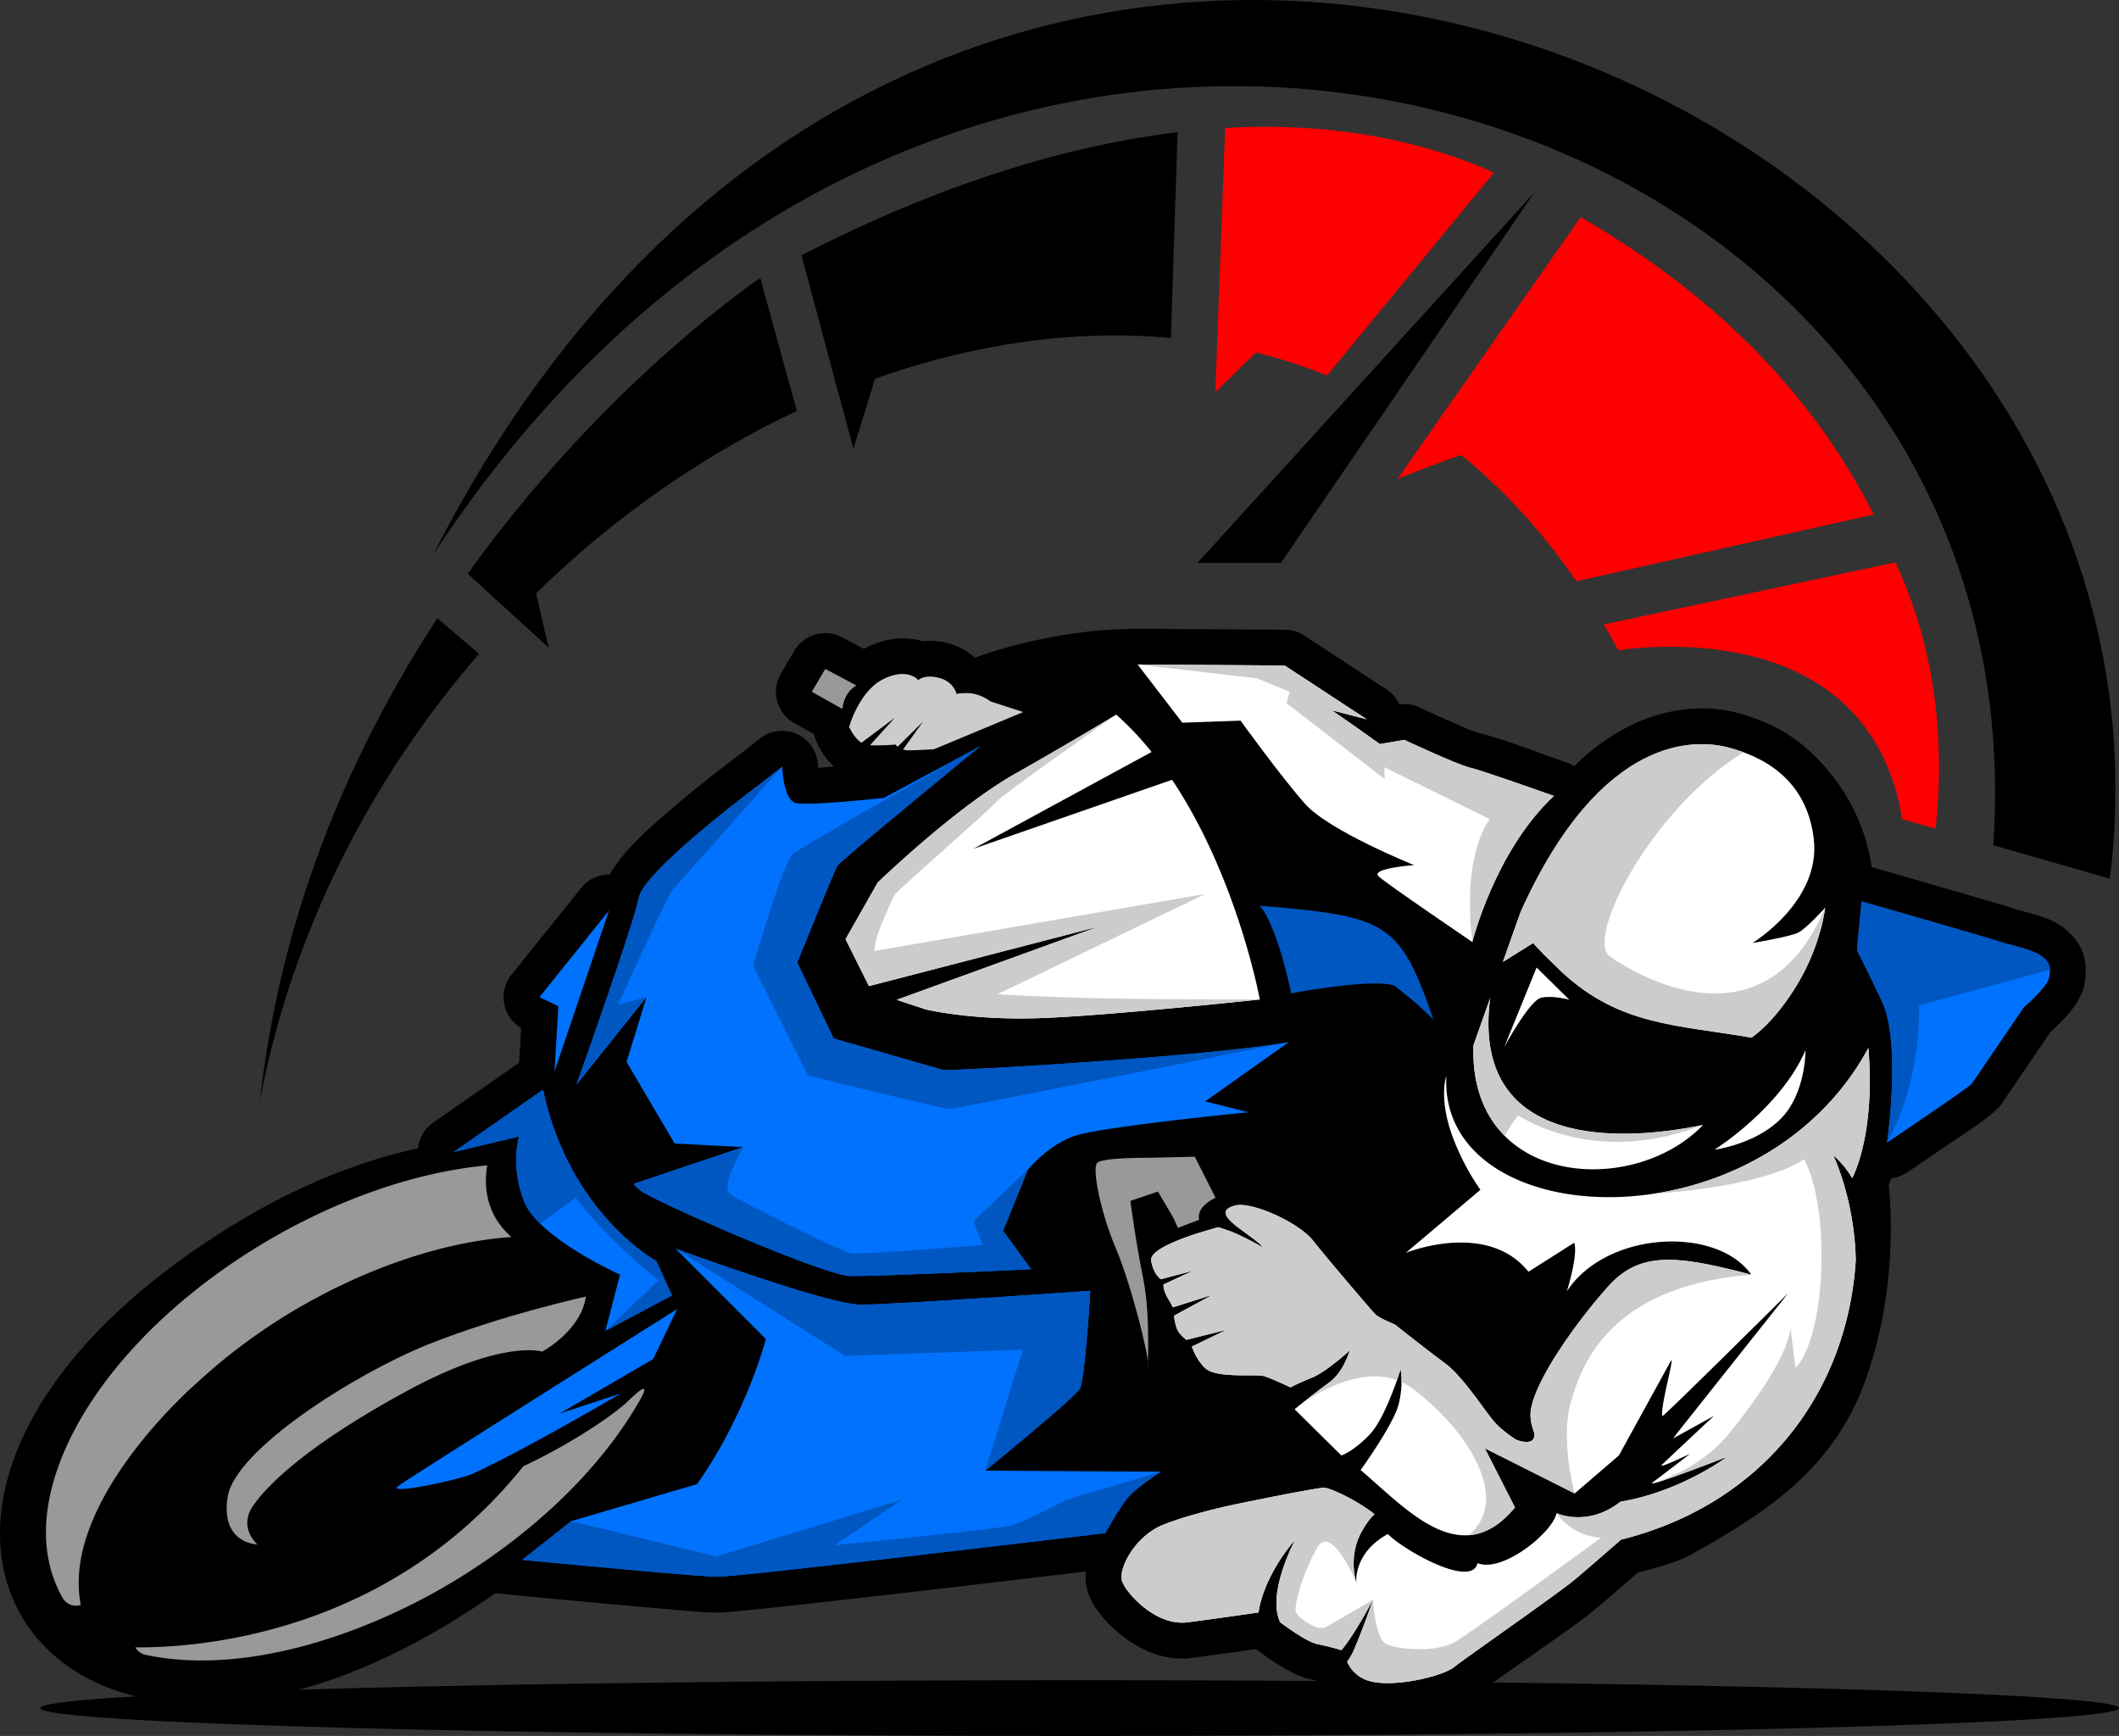
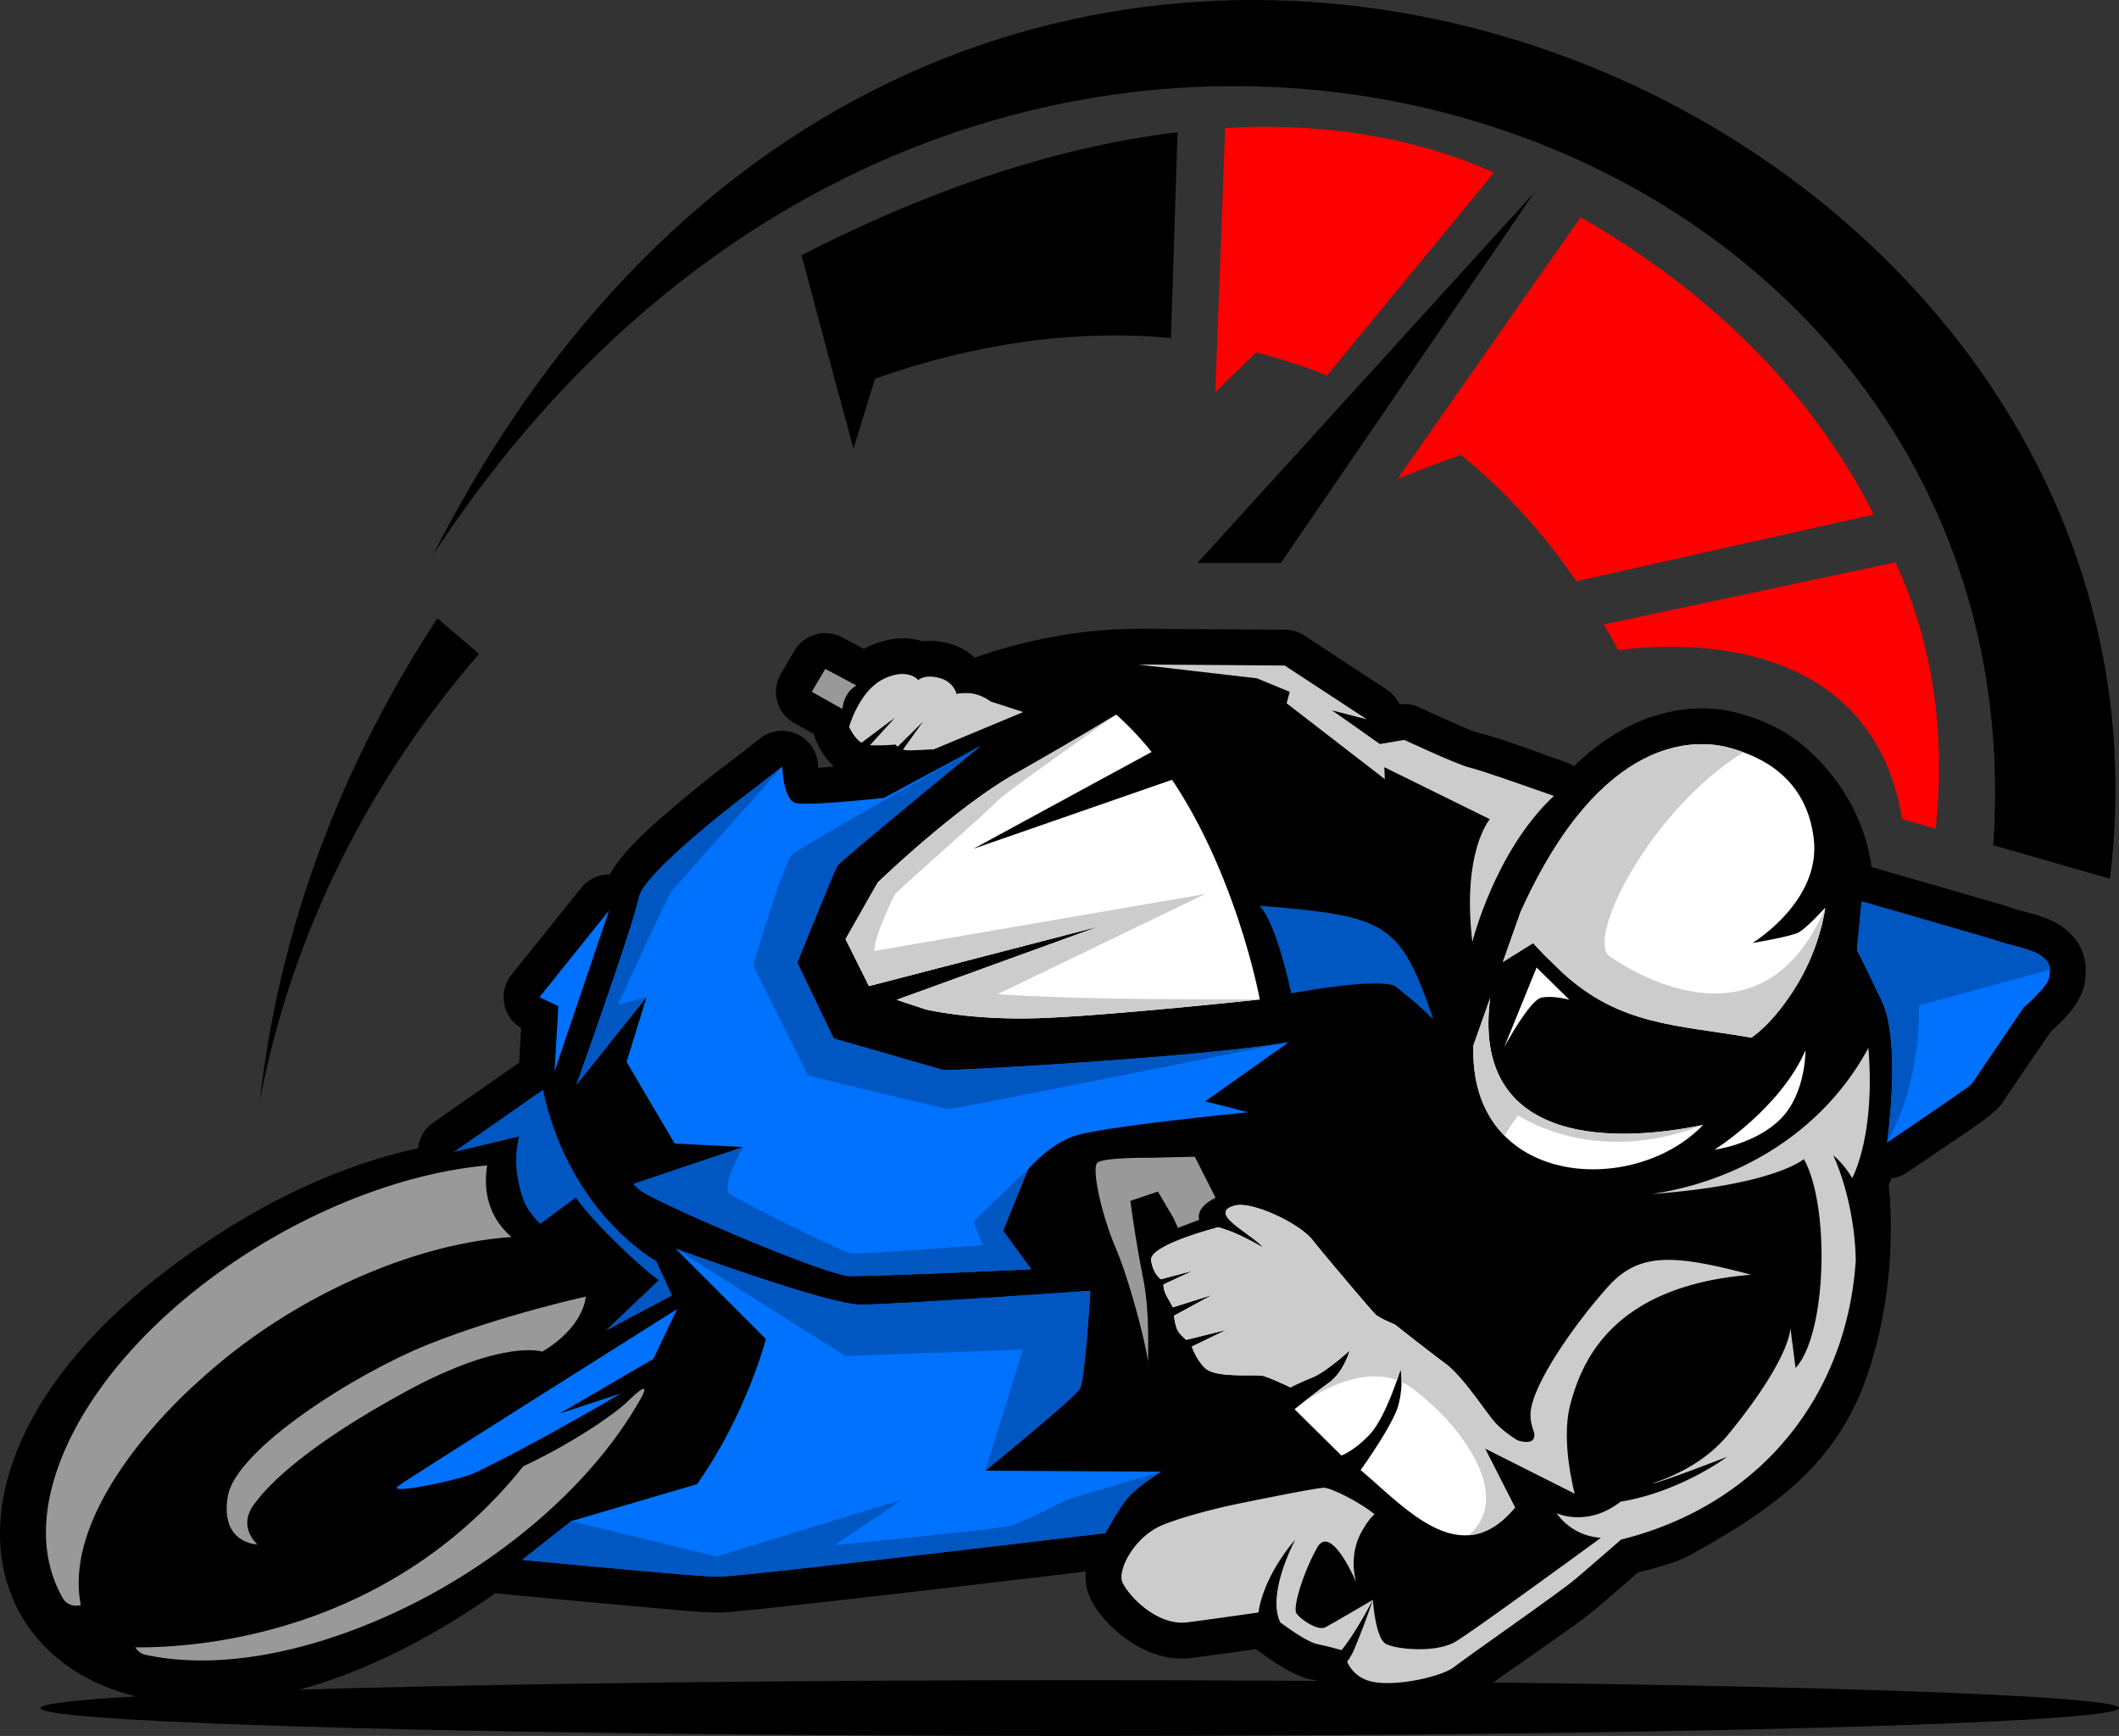
<svg xmlns="http://www.w3.org/2000/svg" viewBox="0 0 1569.67 1285.85">
  <rect x="0" y="0" width="1569.67" height="1285.85" fill="#333333" stroke="none" />
  <defs>
    <style>.cls-1,.cls-2,.cls-3,.cls-4,.cls-5,.cls-6,.cls-7{fill-rule:evenodd;}.cls-2{fill:#0072fe;}.cls-3{fill:#fff;}.cls-4{fill:#ccc;}.cls-5{fill:#999;}.cls-6{fill:#0057c2;}.cls-7{fill:red;}</style>
  </defs>
  <g id="Слой_2" data-name="Слой 2">
    <g id="Слой_1-2" data-name="Слой 1">
      <path class="cls-1" d="M799.77,1244.54c425.2,0,769.9,9.25,769.9,20.66s-344.7,20.65-769.9,20.65-769.9-9.25-769.9-20.65,344.7-20.66,769.9-20.66Z" />
      <path class="cls-1" d="M804.37,1164a37.45,37.45,0,0,0,1.74,16c6,17.36,26,34.85,42.31,42.3,10.92,5,22.75,7.28,34.72,5.71,15.75-2.06,31.49-4.26,47.22-6.51,12.32,9.32,28.26,19.88,40.2,22.36,1.49.3,3,.63,4.52,1a53.57,53.57,0,0,0,32,25.86c22.54,6.51,68-.38,86.6-15.09,13.87-11,30-21.55,44.46-31.88,14.89-10.61,32-22,45.88-33.7,9.88-8.34,19.67-16.84,29.41-25.35,12.43-3.12,28.8-7.45,38-12.55,58.15-32.3,107.34-64.75,130.71-130.59,11.86-33.44,17.72-69.26,18.4-104.7a317.2,317.2,0,0,0-1.43-39.12c.67-1.6,1.32-3.24,1.93-4.92a26.73,26.73,0,0,0,11.71-4.43q15.93-10.71,31.78-21.56c8.52-5.82,32.89-21.22,38.24-29.24,12-17.92,24.26-35.69,36.4-53.51,10.65-9.38,22.95-22.42,25.1-36,2.72-17.28-1.68-30.15-15.88-41-10.74-8.22-24.43-10.34-37-14.09-5.56-2.26-13.63-4.26-18.73-5.76q-17.37-5.11-34.76-10.13-25.76-7.47-51.52-14.87C1377.75,580,1330.24,548,1330.24,548h0c-12.16-8.92-26.67-15.54-42.94-19.88-27.65-7.37-57-2.38-82.18,10.64A163.89,163.89,0,0,0,1166,567.52a28,28,0,0,0-6.16-3l-9.11-3.2c-17.71-6.21-37.78-14.06-55.87-18.59-5.87-1.65-13.62-5.34-19.28-7.81q-12.12-5.31-24.13-10.92a25.38,25.38,0,0,0-14.78-2.25,26.66,26.66,0,0,0-9.62-11.11l-60.83-39.84a25.5,25.5,0,0,0-14.36-4.34l-109-.77a27,27,0,0,0-2.86.12c-64.27.45-117.86,21.4-117.86,21.4a46.17,46.17,0,0,0-19.08-10.56A52.75,52.75,0,0,0,683.31,475c-12.93-4.22-28-1.93-40.52,4.17-1,.47-1.92,1-2.86,1.5l-16.1-8.58A26.55,26.55,0,0,0,588.48,482l-10,16.94a26.56,26.56,0,0,0,9.9,36.68L603,543.78a28.08,28.08,0,0,0,1.59,5,55.43,55.43,0,0,0,13.19,19c-3.47.28-7.66.67-11.78.91,0-.62-.08-1.2-.09-1.68A26.55,26.55,0,0,0,563,547l-17.46,13.67c-16.81,12.54-33.51,25.92-49.38,39.6-12.9,11.11-34.62,29.62-44.47,47.51a26.4,26.4,0,0,0-21.23,10L378.89,722a26.56,26.56,0,0,0,7.17,39.46l-1.51,25.68-63.67,44.43a26.35,26.35,0,0,0-11.26,19c-46,9.93-91,29.38-129.42,52.27-349.92,208.44-137,504.5,186.65,277.31q33.75,3.25,67.53,6.38c20.22,1.87,40.45,3.72,60.69,5.42,11.7,1,24.87,2.49,36.57,2.49,6.13,0,13-.83,19.09-1.43,11.13-1.07,22.26-2.27,33.38-3.48,31.29-3.4,62.57-7,93.83-10.62q63.22-7.34,126.43-14.89Z" />
      <path class="cls-2" d="M1379,667.69s100.48,28.87,102.79,30,23.87,5.39,30.42,10.39,6.93,8.47,5.77,15.79-18.86,22.33-18.86,22.33-37,54.28-38.5,56.59-62.75,43.51-62.75,43.51,10.78-73.92-3.85-104.72-18.48-37.73-18.48-37.73l3.46-36.19Z" />
      <path class="cls-3" d="M1126.46,675.4c60.06-133.21,130.9-127.82,154-121.66s57.74,21.56,63.13,67.76-45.43,77-45.43,77,27.72-4.62,33.88-7.7,20-18.48,20-18.48-3.08,27.72-20.79,57-33.88,39.26-33.88,39.26c-56-9.65-97.23-8.93-139.91-48.07l-13.6-13.23c-5.08-5.23-8.18-8.76-8.18-8.76l-22.4,14,13.16-37.15Zm135.13,157.84c-51.61,54-173.53,46.24-170.16-58.9l12.44-35.16c-13.57,104.1,82.28,109.67,157.72,94.06Z" />
      <path class="cls-3" d="M1123.37,1066.55l43.12,39.66-66.6-33.5,22.33,43.89c-40,48.12-80.56.79-114.34-27.72,0,0,24.25-33.49,28.1-48.51s1.54-26.17,1.54-26.17-10.78,35.41-22.71,48.12-21.17,15.78-21.17,15.78L959,1043.84s14.24-11.55,25.41-19.64,15.4-23.87,15.4-23.87-17.33,15.79-27.72,20-16.17,7.32-16.17,7.32-14.25-6.93-20-8.47-35,1.92-43.12-5.78c-5.55-5.28-8.56-12.2-9.9-16L908.57,985l-29.72,7.43c-2.41-1.86-5.54-4.72-6.87-7.83a33.66,33.66,0,0,1-2.21-10.1L898,959.15l-29.22,9.22a55,55,0,0,0-3.33-6.15c-3.12-5.14-3.66-8.72-3.56-10.82l21.87-10.15-23.87,6.3c-2.43-2-5.93-6.06-7.14-13.82-1.55-9.91,35.3-20.82,49.74-24.71,2.2.68,4.86,1.55,7.93,2.63,9.53,3.37,25.51,12.51,25.51,12.51-9.51-10.86-42.48-25.82-20.81-31.24,12.32-3.08,47,12.71,57.36,25.8s43.12,51.59,46.2,54.67,14.63,7.7,14.63,7.7,24.25,19.25,37.34,28.87,30,36.19,36.58,43.5,16.16,13.09,16.16,13.09Z" />
-       <path class="cls-3" d="M1160.72,956.3s8.47-26.95,5.39-35.8L1132.23,942c-30.84-38.39-90.86-14-90.86-14l55.26-46.7a174.27,174.27,0,0,1-17.51-31.63c-14.82-33.9-7.7-52.75-7.7-52.75-6,117,231.34,129.35,312.61-20.67,5,61-9.68,91.94-12,96.44a67.34,67.34,0,0,0-14.1-17.05s15.63,31.63,16.76,77.64c-6.27,99.34-69.6,181.09-173.91,207.17,0,0-21.56,18.86-33.88,29.26s-80.46,57.74-89.7,65.06-45.43,15.4-62.75,10.39a25.34,25.34,0,0,1-16.54-14.3,44.91,44.91,0,0,0,5.6-10.09c8.08-19.24,13.47-35.8,13.47-35.8s-13.47,25.8-23.3,37.29h0c-3.11-.92-9.73-2.78-17.73-4.43-6.63-1.37-18.82-9.66-27.63-16.17-10.22-21.66,11-60.93,11-60.93s-17.71,19.25-25,44.27a55.94,55.94,0,0,0-2,9.37c-10.74,1.54-34.84,5-52.58,7.29-23.48,3.08-45.43-21.56-48.51-30.41s9.24-33.5,30.8-42,53.13-15,53.13-15S974.4,1102,980.75,1102c4.74,0,25,9.62,37.46,19.6-2.44,2.12-5.54,5.88-9.28,12.44-10.78,18.86-4.24,38.11-4.24,38.11s-2.31-21.94,23.41-35.89c10.76,11.4,62.14,40.77,66.41,21.56,18.31,7.51,55.5-22.47,58.52-37,0,0,21.71,10.3,45.7-7.23h0l.18-.14c.49-.36,1-.72,1.47-1.11,44.68-7.43,78.95-33.22,78.95-33.22s-62.37,24.25-55.06,18.86,27.72-21.17,27.72-21.17-24.64,11.93-20.79,8.08,38.5-36.19,38.5-36.19l-30.22,16.72,2.83-3.86,82.37-103.74s-86.6,86-93.2,91.17c-2.08-6.19,10.16-48.09,5.9-40.34l-38.16,69.44-32.73,28.11-43.09-31.32,0-8.34s14.87,5.74,13.09-5.36a51.3,51.3,0,0,1-1.74-5.56v0h0a29.42,29.42,0,0,1-.94-9.45c1.92-22.71,35.42-68.91,57.75-93.55,22.87-25.24,48.58-23.56,105.72-8.46-25.44-36.24-107-32.58-136.52,12.16Z" />
-       <path class="cls-3" d="M1151.06,589.54c-43.77,40.93-60.41,108.24-60.41,108.24s-62.37-42.34-69.3-48.5,26.18-8.47,26.18-8.47-63.14-25.41-80.85-45.43-47.74-61.6-47.74-61.6l-43.12,1.54-33.1-43.12,108.94.77,60.83,39.85-25.82-6.65c15.43,10.64,35.45,24.94,35.45,24.94l18.09-3.08s38.5,18,48.12,20.4,37.41,12.25,62.73,21.11Z" />
      <path class="cls-4" d="M708.66,514.15c-.21.21.08.38.08.38s0-.14-.08-.38ZM758,527.43,691.8,555s-12.7.77-18.86.77a13,13,0,0,1-4-.62l14.76-20.6L665,553.06a10.09,10.09,0,0,1-1.73-1.57,142.59,142.59,0,0,1-18.83.5l18.46-20.37-24.76,18.54c-5.69-3.66-9.13-11.76-9.13-11.76s7.31-26.56,25.41-35.42,25.79.77,25.79.77,4.62-4.62,15.79-1.54c9.8,2.71,12.18,10.16,12.62,11.94.32-.34,1.88-.77,7.78-.77,9.62,0,17.32,6.16,17.32,6.16L758,527.43Z" />
      <path class="cls-3" d="M1337.42,778.06c-18.87,43.12-67.37,73.53-67.37,73.53s30-3.85,48.89-22.71,18.48-50.82,18.48-50.82Z" />
      <path class="cls-5" d="M634.43,507.8l-23.09-12.32-10,16.94L624,525.12c1.54-13.47,10.39-17.32,10.39-17.32Z" />
      <path class="cls-2" d="M954.75,771.9l-62,43.89,32,8.08s-110.11,10.78-129.36,17.71-33.88,24.64-33.88,24.64L743,911.65l20.79,28.49s-115.11,5.39-134,5S489.3,892,474.67,882a29.3,29.3,0,0,1-5.28-5.09l81.17-27.26L499.74,847l-35.61-60.44L479,738.39l-52,65.08s42.35-118.58,46.2-138.59,88.54-83.16,88.54-83.16l17.71-13.86s.77,24.64,10,26.95S654.84,591,654.84,591l71.61-38.5s-104,85.08-106.26,88.93S590.55,713,590.55,713l27,56.21,81.63,23.49s42.33-1.16,134.73-8.09S954.75,771.9,954.75,771.9Z" />
      <path class="cls-3" d="M826.93,529.36A228.41,228.41,0,0,1,853.07,557l-132,71.71L868.22,577.6c48.52,72.55,65,162.74,65,162.74S818.46,752.66,768.41,754.2s-82.77-6.55-82.77-6.55l-21.4-7.07L813.5,686.41l-169.82,44-17.33-34.76,23.87-42s57.37-55.43,101.64-80.46,75.07-43.89,75.07-43.89Z" />
      <path class="cls-5" d="M900.46,887.21l-15.4-30.41-33.49.77s-35-.39-38.89,3.85,2.7,37,13.86,63.14,24.64,79.69,23.87,86.62,2.31-35-3.46-63.52-9.63-58.14-9.63-58.14l20.41-6.93,11.55,19.64,3.29,7.26,15.78-6s-3.48-8.8,12.11-16.31Z" />
      <path class="cls-2" d="M516.24,1099.34l-93.06,27.35-36.34,28.69c52.66,5,133,12.49,144.8,12.49,17.71,0,287.2-32.34,287.2-32.34s10.4-19.25,17.33-27S860,1090.1,860,1090.1l-130.13-.77s66.22-53.89,70.07-60.82,7.7-72.38,7.7-72.38S661.73,966.4,637.48,966.4s-137-41.46-137-41.46l66.83,66.87s-14.13,55.32-51,107.53Z" />
      <polygon class="cls-2" points="451.19 674.32 410.76 793.66 413.61 745.32 399.6 738.61 451.19 674.32 451.19 674.32" />
      <path class="cls-5" d="M204.11,915.63C149.82,946.49,96.55,991.2,63.47,1044.75,39,1084.37,21.8,1136.9,45,1181.05c.46.87,1,1.73,1.43,2.58a11.22,11.22,0,0,0,13.41,5.14c-15.11-77.28,85.82-164.31,85.82-164.31h0a427.2,427.2,0,0,1,79.74-58.16c44.58-25.34,100.11-46.38,153.48-50-18.8-16.45-20.56-37.16-18-53.07-54.81,5-110.79,26.23-156.79,52.39Z" />
      <path class="cls-5" d="M108,1225.79c74.12,15.67,162.84-15.63,225.9-53.2,54.55-32.49,108-79.45,139.83-135,11.12-19.44-6.95-1.25-10.13,1.74-4.73,4.43-31.68,25.75-76,46.8h0c-101.34,126.42-245.22,134.56-287.33,134.05a11.61,11.61,0,0,0,7.74,5.64Z" />
-       <path class="cls-2" d="M402.29,807.14c19.25,91.63,83.93,127,83.93,127l11.55,25.41-49.28,26.18,10.78-41.58s-60.06-26.94-70.84-53.89-3.85-48.51-3.85-48.51l-48.51,11.55,66.22-46.2Z" />
      <path class="cls-2" d="M349.16,1092c-8.47,3.85-64.68,16.17-53.9,8.47S501.62,969.6,501.62,969.6l-17.71,37L414.61,1047l45.45-14.91s-71.56,42.07-110.9,60Z" />
      <path class="cls-3" d="M1162.49,740.52l-24.25-23.87-24,59S1133,740.91,1141.7,739s20.79,1.54,20.79,1.54Z" />
      <path class="cls-4" d="M1297.39,768.56c-56-9.65-97.23-8.93-139.91-48.07l-13.6-13.23c-5.08-5.23-8.18-8.76-8.18-8.76l-22.4,14,13.16-37.15c60.06-133.21,130.9-127.82,154-121.66,3.48.93,7.23,2.07,11.1,3.49-69.13,42.76-117.26,138.43-99.14,151.18,20.79,14.63,114.73,70.06,159.64-36.09,0,0-3.08,27.72-20.79,57s-33.88,39.26-33.88,39.26Z" />
      <path class="cls-4" d="M1103.87,739.18c-5.23,40.13,5.8,65.61,25.64,80.89,31.65,24.36,85.72,22.77,132.08,13.17-72.41,28.14-123.79,1.21-137-7.08a147.42,147.42,0,0,0-10.08,15.1c-14.82-15-24-37-23-66.92l12.44-35.16Z" />
      <path class="cls-4" d="M1103.59,606.77l-78.15-38.5.38,8.86-72.76-56.21,2.31-8.47-24.26-10L842.72,492.2l108.94.77,60.83,39.85-25.82-6.65c15.43,10.64,35.45,24.94,35.45,24.94l18.09-3.08s38.5,18,48.12,20.4,37.41,12.25,62.73,21.11c-43.77,40.93-60.41,108.24-60.41,108.24-7.85-67.14,12.94-91,12.94-91Z" />
      <path class="cls-4" d="M959.27,1140.74s-17.71,19.25-25,44.27a55.94,55.94,0,0,0-2,9.37c-10.74,1.54-34.84,5-52.58,7.29-23.48,3.08-45.43-21.56-48.51-30.41s9.24-33.5,30.8-42,53.13-15,53.13-15S974.4,1102,980.75,1102c4.74,0,25,9.62,37.46,19.6-2.44,2.12-5.54,5.88-9.28,12.44-10.78,18.86-4.24,38.11-4.24,38.11s-18.6-44.24-29-25.76-18.1,44.28-15.4,48.51,15.78,13.48,21.56,10.4S1017,1185,1017,1185s-13.47,25.8-23.3,37.29c-3.11-.92-9.73-2.78-17.73-4.43-6.63-1.37-18.82-9.66-27.63-16.17-10.22-21.66,11-60.93,11-60.93Z" />
      <path class="cls-4" d="M1003.5,1220.78c8.08-19.24,13.47-35.8,13.47-35.8s1.85,28.36,9.55,32.6,37.34,6.93,51.59-1.54,107.79-77,107.79-77a43.2,43.2,0,0,1-32.87-18.22s21.71,10.3,45.7-7.23h0l.18-.14c.49-.36,1-.72,1.47-1.11,44.68-7.43,78.95-33.22,78.95-33.22s-50.77,19.74-55.33,19.64c21.14-7,41.78-18.46,56.8-36.92,47-57.75,45.43-78.54,45.43-78.54l3.85,30c23.3-25.24,25.55-120.14,6.16-154.76,0,0-21.56,19.25-112.83,25.87,61.19-8.82,125.49-43.33,160.62-108.19,5,61-9.68,91.94-12,96.44a67.34,67.34,0,0,0-14.1-17.05s15.63,31.63,16.76,77.64c-6.27,99.34-69.6,181.09-173.91,207.17,0,0-21.56,18.86-33.88,29.26s-80.46,57.74-89.7,65.06-45.43,15.4-62.75,10.39a25.34,25.34,0,0,1-16.54-14.3,44.91,44.91,0,0,0,5.6-10.09Z" />
      <path class="cls-4" d="M1070.63,1010c13.09,9.62,30,36.19,36.58,43.5s16.16,13.09,16.16,13.09,14.87,5.74,13.09-5.36a51.3,51.3,0,0,1-1.74-5.56v0a29.42,29.42,0,0,1-.94-9.45c1.92-22.71,35.42-68.91,57.75-93.55,22.87-25.24,48.58-23.56,105.72-8.46-105.72,8.46-126.11,67.56-133.81,95.28s3.06,66.79,3.06,66.79l-66.6-33.5,22.33,43.89c-11.5,13.85-23.06,19.79-34.49,20.55a34.37,34.37,0,0,0,12.56-21.12c4.23-23.48-16.56-58.9-53.13-87a45.9,45.9,0,0,0-9-5.41,49.21,49.21,0,0,0-.69-9.42s-1,3.21-2.67,8c-32.45-11.69-70.29,17.15-75.3,21.14h0c2.74-2.21,15-12,24.85-19.18,11.16-8.08,15.4-23.87,15.4-23.87s-17.33,15.79-27.72,20-16.17,7.32-16.17,7.32-14.25-6.93-20-8.47-35,1.92-43.12-5.78c-5.55-5.28-8.56-12.2-9.9-16L908.57,985l-29.72,7.43c-2.41-1.86-5.54-4.72-6.87-7.83a33.66,33.66,0,0,1-2.21-10.1L898,959.15l-29.22,9.22a55,55,0,0,0-3.33-6.15c-3.12-5.14-3.66-8.72-3.56-10.82l21.87-10.15-23.87,6.3c-2.43-2-5.93-6.06-7.14-13.82-1.55-9.91,35.3-20.82,49.74-24.71,2.2.68,4.86,1.55,7.93,2.63,9.53,3.37,25.51,12.51,25.51,12.51-9.51-10.86-42.48-25.82-20.81-31.24,12.32-3.08,47,12.71,57.36,25.8s43.12,51.59,46.2,54.67,14.63,7.7,14.63,7.7,24.25,19.25,37.34,28.87Z" />
      <path class="cls-6" d="M1518.5,718.27l-97.14,26.5s3.46,52.36-23.47,101.56c0,0,10.78-73.92-3.85-104.72s-18.48-37.73-18.48-37.73l3.46-36.19s100.48,28.87,102.79,30,23.87,5.39,30.42,10.39c4.6,3.53,6.16,6.29,6.27,10.16Z" />
      <path class="cls-6" d="M469.39,876.92l81.17-27.26s-17.37,29.47-9.67,34.86,83.16,43.12,90.09,43.89,97-6.16,97-6.16l-6.92-17.71,40.41-38.32L743,911.65l20.79,28.49s-115.11,5.39-134,5S489.3,892,474.67,882a29.3,29.3,0,0,1-5.28-5.09Z" />
      <path class="cls-6" d="M479,738.39l-52,65.08s42.35-118.58,46.2-138.59,88.54-83.16,88.54-83.16l17.71-13.86s-77.76,87.21-81.61,91.83-40,84.7-40,84.7l21.23-6Z" />
      <path class="cls-6" d="M598.64,796.74l-40.81-81.61s22.33-76.23,29.26-82.39,139.36-80.28,139.36-80.28-104,85.08-106.26,88.93S590.55,713,590.55,713l27,56.21,81.63,23.49s42.33-1.16,134.73-8.09c90.86-6.82,119.92-12.52,120.86-12.7-2.76.55-246.77,49.47-251.36,49.47s-104.72-24.64-104.72-24.64Z" />
      <path class="cls-6" d="M423.18,1126.69l107.35,26.24,137.73-42.13-50.07,33.71c57.84-5.69,124.19-12.54,131-14.68,12.32-3.85,41.58-19.25,41.58-19.25L860,1090.1s-16.94,10.78-23.87,18.48-17.33,27-17.33,27-269.49,32.34-287.2,32.34c-11.76,0-92.14-7.47-144.8-12.49l36.34-28.69Z" />
      <path class="cls-6" d="M757.67,999.71,626,1004.33,500.46,924.94s112.76,41.46,137,41.46,170.2-10.27,170.2-10.27-3.85,65.45-7.7,72.38-70.07,60.82-70.07,60.82l27.76-89.62Z" />
      <path class="cls-6" d="M426.53,887,400.19,906.5c-5.34-5.25-9.57-10.73-11.76-16.2-10.78-26.95-3.85-48.51-3.85-48.51l-48.51,11.55,66.22-46.2a211.2,211.2,0,0,0,31.06,74.78c24.69,36.83,52.87,52.26,52.87,52.26l11.55,25.41-49.28,26.18L488,948.19c-15.14-10.61-50.76-45.13-61.44-61.22Z" />
      <path class="cls-4" d="M662.82,662.67c-1.92,3.08-12.31,26.57-13.85,33.5-.39,1.73-.91,4.72-1.48,8.24L892.8,662.17l-154,74.31c65.19,3.77,112.91,3.53,194.39,3.86,0,0-114.73,12.32-164.78,13.86s-82.77-6.55-82.77-6.55l-21.4-7.07L813.5,686.41l-169.82,44-17.33-34.76,23.87-42s57.37-55.43,101.64-80.46,75.07-43.89,75.07-43.89-84.8,59.4-88.65,64.4-73.53,65.83-75.46,68.91Z" />
      <path class="cls-5" d="M434,960.35c-3.47,25.41-32.34,40.81-32.34,40.81s-28.87-9.63-100.48,29.26-102,68.14-113.57,84.69,3.08,28.88,3.08,28.88-27.72-.39-22-35.42,94.71-91.24,148.61-112.8S434,960.35,434,960.35Z" />
      <path class="cls-7" d="M1170.86,160.86C1264.42,214.7,1340.39,287,1388,381.1l-220.27,49.43c-25.51-37.22-54.22-68.23-85.35-93.51-14.46,4.62-47.1,17.64-47.1,17.64l135.63-193.8Z" />
      <path class="cls-7" d="M907.59,94.81c64.21-3.65,128.06,4.14,188.12,28.28q5.47,2.4,10.9,4.86L983,278.17a394.19,394.19,0,0,0-52.54-17.09h0l-30.19,29.31,7.28-195.58Z" />
      <path class="cls-1" d="M593.72,189.09c84.14-43.41,181-79.47,278.57-91.15l-4.91,152.42c-71.67-6.65-146.45,4.34-219.18,30.14l-16,51.81-11.16-41.48-.1.05L593.72,189.09Z" />
-       <path class="cls-1" d="M346.5,425l59.91,54.68-9.33-40.22c58-56.64,124-102.53,193.18-135.11l-27.1-98.46c-20.22,14-123.51,89-216.66,219.11Z" />
      <path class="cls-7" d="M1404.09,416.56c33.13,70.81,35.61,142.82,29.76,197.27l-24.75-7.1c-23.55-141.29-172.61-130.25-210.32-125.12q-5.25-9.71-10.74-19.08l216-46Z" />
      <path class="cls-1" d="M192.57,814.75C208.72,671.87,262.25,552.33,324,457.94l30.84,26.41c-78.87,91-138,203.76-162.22,330.4Z" />
      <path class="cls-1" d="M320.84,410.85C702.41-338.07,1636.94,55,1562.92,650.85l-86.4-24.78C1515.46,66,717.23-194.48,320.84,410.85Z" />
      <polygon class="cls-1" points="1136.71 142.41 948.8 416.99 887 416.99 1136.71 142.41 1136.71 142.41" />
      <path class="cls-6" d="M933,670.88c94.61,7.76,103.9,12.06,128.79,84.16A328.88,328.88,0,0,0,1032.76,730c-16.83-5.55-76.29,5.81-76.29,5.81S946.17,685,933,670.88Z" />
    </g>
  </g>
</svg>